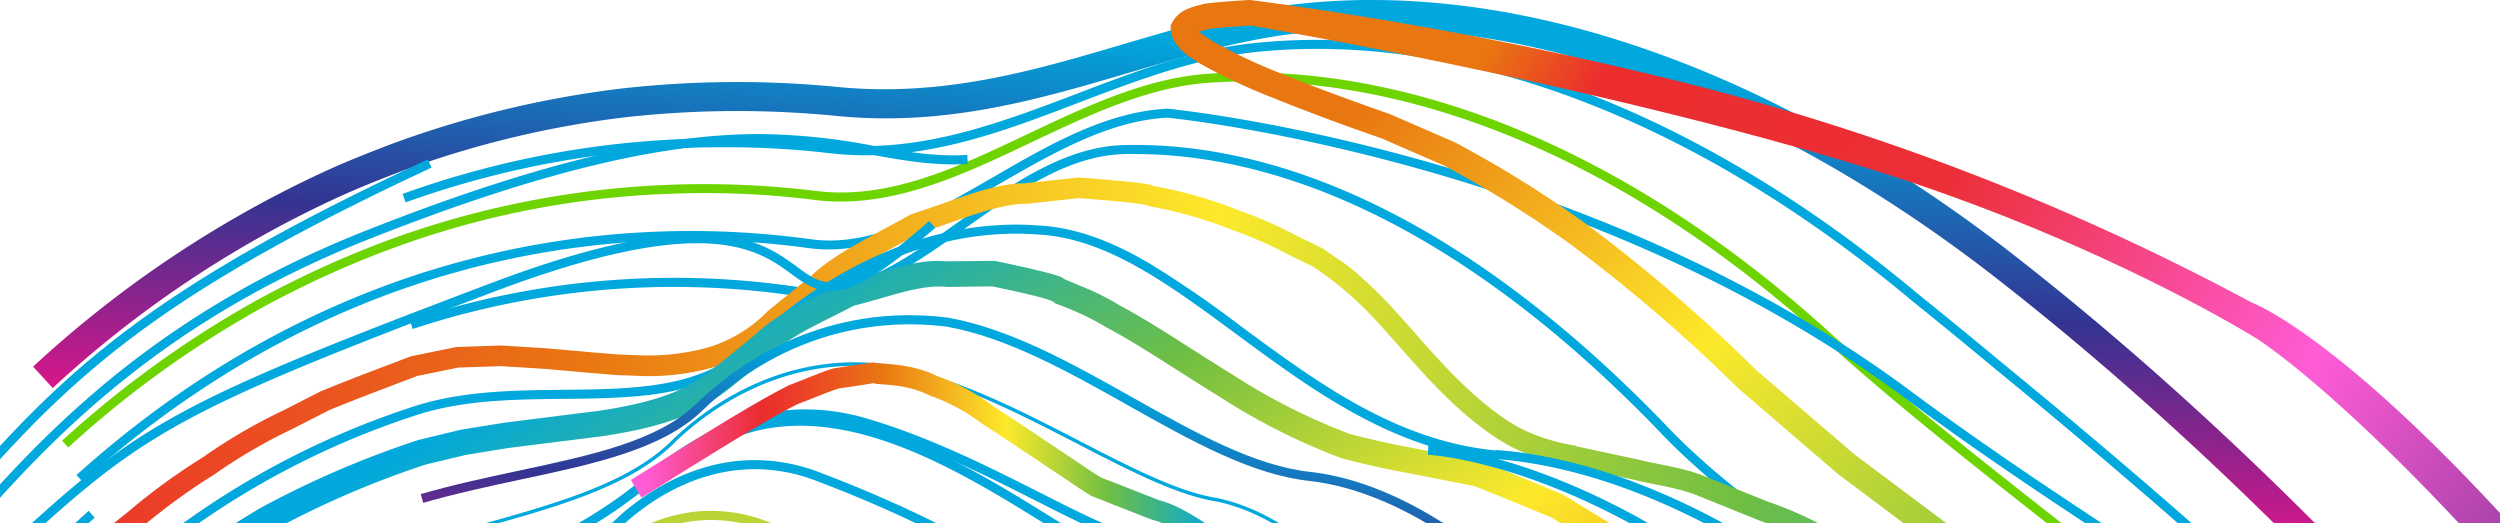
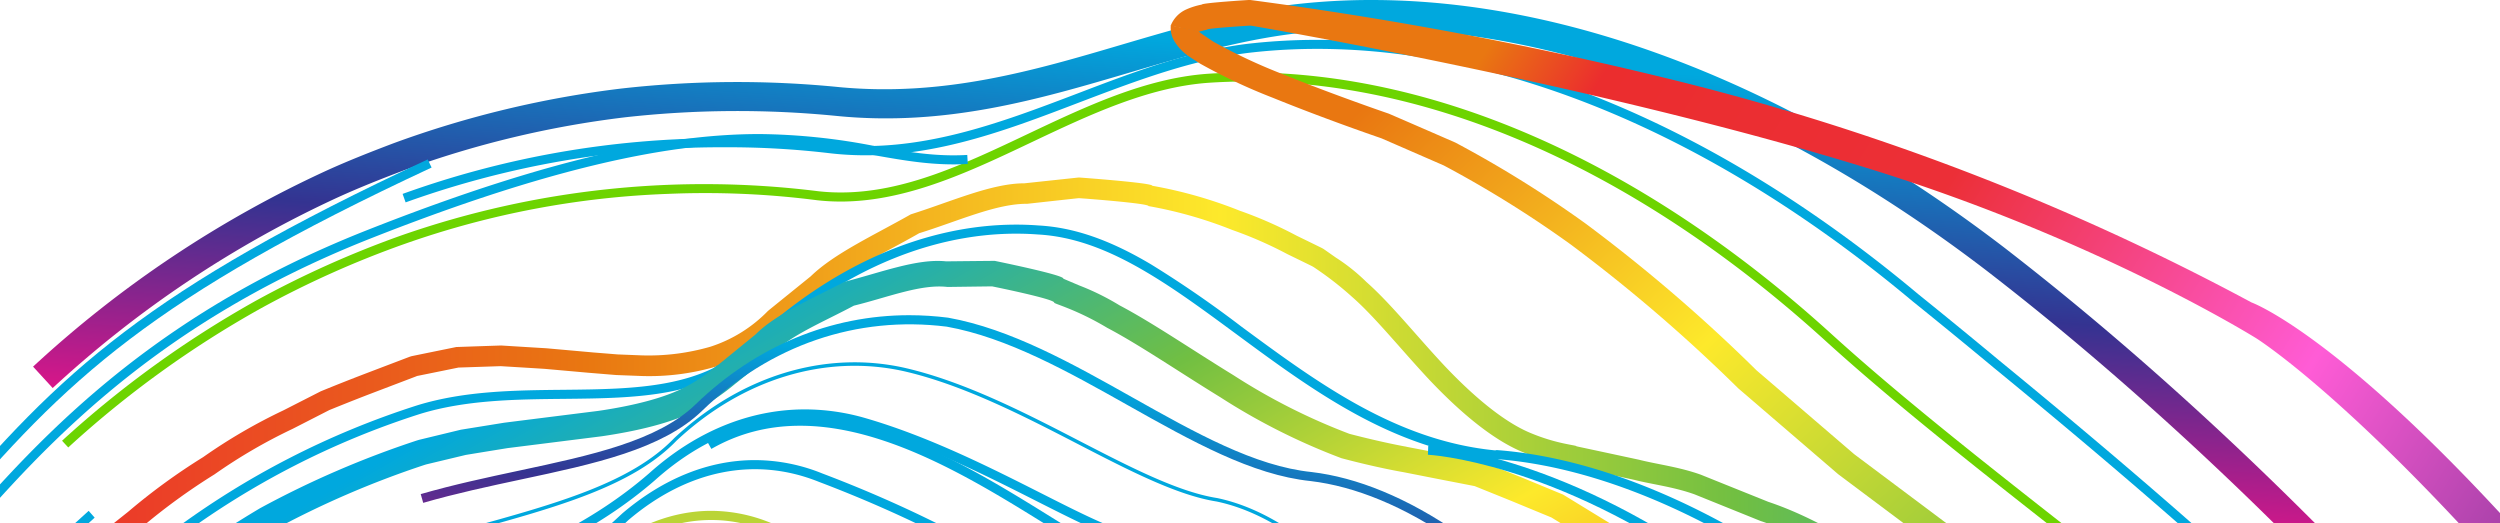
<svg xmlns="http://www.w3.org/2000/svg" width="1080" height="226" viewBox="0 0 1080 226" fill="none">
  <g id="gradient-lines">
    <path id="Path" d="M592.467 0c86.633 0 182.45 37.293 273.665 107.184a1261.958 1261.958 0 0135.012 28.111c112.216 93.499 277.526 262.995 427.846 539.541l-11.04 5.992c-149.35-274.807-313.47-443.122-424.825-535.914a1228.597 1228.597 0 00-34.649-27.787C757.545 39.775 651.207 3.167 559.304 14.506c-24.299 2.974-47.093 9.693-71.244 16.83-38.906 11.454-79.267 23.476-126.704 18.743a436.058 436.058 0 00-91.485.613 425.11 425.11 0 00-95.493 22.94c-9.353 3.51-18.669 7.212-27.795 11.335a471.855 471.855 0 00-123.822 82.661l-8.477-9.24a484.092 484.092 0 01127.107-84.834c9.353-4.237 18.974-8.016 28.635-11.679a437.997 437.997 0 0198.393-23.628 445.473 445.473 0 0194.136-.61c45.229 4.273 84.209-7.176 121.954-18.323 23.576-6.946 47.952-14.162 73.269-17.253A289.316 289.316 0 01592.467 0z" fill="url(#paint0_linear_168_158)" />
    <path id="Path_2" d="M568.877 17.216c83.24 0 174.398 38.34 259.836 109.895a2887.055 2887.055 0 0134.928 28.593C1019.7 283.599 1181.65 434.013 1308.64 666.436l-3.44 1.871c-126.68-231.828-288.29-381.917-444.057-509.586a2936.763 2936.763 0 00-34.912-28.573c-94.197-78.874-195.3-117.174-284.532-107.58-25.597 2.712-50.658 12.27-74.898 21.48-34.111 13.034-69.175 26.644-108.148 22.17a372.974 372.974 0 00-45.122-2.599h-1.947a402.404 402.404 0 00-136.359 23.814l-1.298-3.668a405.184 405.184 0 01137.657-24.044c15.88-.083 31.75.784 47.526 2.599 37.792 4.203 72.626-9.097 106.295-21.904 24.471-9.363 49.782-18.995 75.875-21.748a264.05 264.05 0 0127.597-1.452z" fill="url(#paint1_linear_168_158)" />
    <path id="Path_3" d="M538.791 31.303c82.84 0 171.79 39.69 252.433 113.021 29.926 27.146 65.347 54.975 102.872 84.429 122.344 96.063 274.604 215.622 386.374 425.203l-3.48 1.83c-111.37-208.834-263.26-328.107-385.319-423.939-37.565-29.512-73.064-57.381-103.08-84.62C703.173 69.542 608.55 29.965 521.97 35.77c-26.046 1.874-51.463 13.907-76.063 25.557-29.824 14.177-60.627 28.828-92.899 25.178a378.33 378.33 0 00-64.471-2.75 383.78 383.78 0 00-113.544 21.547 419.113 419.113 0 00-62.637 28.097 441.524 441.524 0 00-82.876 59.904l-2.675-2.903a447.651 447.651 0 0183.642-60.44 429.321 429.321 0 0163.247-28.367 397.285 397.285 0 01179.772-18.984 85.78 85.78 0 009.851.535c27.403 0 53.49-12.342 80.913-25.369 24.92-11.802 50.681-23.992 77.471-25.901 5.654-.38 11.364-.571 17.09-.571z" fill="#6DD400" />
-     <path id="Path_4" d="M504.327 46.954c2.061.152 180.964 17.812 320.917 121.857 36.468 27.121 75.399 52.488 113.051 77.037 109.085 71.066 221.865 144.553 299.915 274.883l-3.36 2.02c-77.59-129.565-190-202.805-298.695-273.64-37.706-24.551-76.676-49.957-113.242-77.171C683.821 68.543 506.024 50.997 504.249 50.844c-25.222 1.297-49.582 15.371-73.166 28.992-27.434 15.886-53.535 30.781-80.993 27.445a376.323 376.323 0 00-172.679 16.382c-51.244 17.473-98.938 45.89-141.748 84.441l-2.597-2.902c43.19-38.909 91.345-67.592 143.085-85.237a380.509 380.509 0 01174.435-16.574c26.292 3.508 51.705-11.406 78.549-26.913 23.963-13.884 48.766-28.227 75.192-29.524z" fill="url(#paint2_linear_168_158)" />
    <path id="Path_5" d="M505.785 10.956a11.163 11.163 0 001.893 7.376c3.149 4.816 6.513 6.342 10.808 9.172a247.727 247.727 0 0031.403 14.747c23.033 9.364 46.354 17.31 46.354 17.31l.728.27s10.714 4.66 26.76 11.653a477.323 477.323 0 0154.967 34.238 692.644 692.644 0 0171.878 61.694l.572.552 2.636 2.254 39.959 34.335.61.497 50.805 38.041.63.458 21.949 15.53.649.462s34.838 24.091 68.475 49.521c17.129 12.341 33.613 25.489 45.877 35.459 12.322 9.9 20.552 16.489 20.552 16.489-.02 0 5.94 4.891 17.38 15.228 11.14 10.624 29.63 24.722 50.67 47.248 43.82 42.874 106.66 112.456 164.92 221.34 3.26-1.737 6.51-3.456 9.78-5.195-58.93-110.163-122.61-180.646-166.88-223.996-21.32-22.773-39.96-37.009-51.21-47.765-11.56-10.413-17.57-15.362-17.57-15.362s-8.28-6.648-20.707-16.622c-12.361-10.048-28.978-23.309-46.185-35.709-33.903-25.621-68.686-49.674-68.686-49.654l-.63-.458-21.925-15.515-.63-.457-50.348-37.697-.614-.497-39.137-33.608-2.597-2.215-.551-.536a700.613 700.613 0 00-73.118-62.762 488.262 488.262 0 00-56.537-35.194C611.887 54.252 600.656 49.4 600.656 49.4l-.723-.31s-23.283-7.946-45.881-17.079a240.12 240.12 0 01-29.834-13.984c-8.727-5.772-5.997-4.356-6.396-4.434a1.52 1.52 0 01.172-.074" fill="url(#paint3_linear_168_158)" />
    <path id="Path_6" d="M38.297 220.682l2.595 2.937c-41.406 36.707-78.08 83.144-109.029 138.007-.034.019-49.224 85.603-57.391 99.866-6.792 12.052-57.206 74.371-86.473 74.734l-2.634-.285c-34.841-4.694-62.163 9.303-80.748 41.589l-3.357-1.945c19.422-33.809 47.814-48.419 84.601-43.538l2.329.27c25.873-.324 74.758-58.297 82.847-72.751 8.167-14.282 57.43-99.866 57.43-99.866 31.14-55.226 68.12-102.006 109.83-139.018z" fill="url(#paint4_linear_168_158)" />
-     <path id="Path_7" d="M490.1 62.605c73.7 0 152.709 41.52 228.854 120.33 29.304 31.162 72.19 58.713 121.86 90.584 111.846 71.816 251.046 161.177 348.876 357.033l-3.51 1.757c-97.35-194.898-236.04-283.932-347.486-355.484-49.878-32.023-92.957-59.687-122.584-91.194-75.363-77.992-153.398-119.09-226.01-119.09-1.53 0-3.076 0-4.625.04-24.24.65-46.572 16.508-68.175 31.812-23.995 17.025-46.537 33.092-71.717 29.691a359.74 359.74 0 00-167.302 14.043l-1.224-3.709a363.45 363.45 0 01169.063-14.231c23.611 3.4 45.505-12.42 68.908-28.983 22.081-15.668 44.929-31.832 70.354-32.52a185.66 185.66 0 014.718-.079z" fill="url(#paint5_linear_168_158)" />
    <path id="Path_8" d="M1115.86 621.353c2.69-1.238 5.4-2.496 8.1-3.739-65.13-140.757-140.373-232.264-195.625-286.055-26.577-28.405-50.651-45.079-65.905-57.077-15.331-11.923-23.253-17.529-23.253-17.529s-9.224-5.379-23.026-13.466c-13.901-7.958-31.75-19.842-52.219-26.688-9.928-3.989-19.856-7.974-29.173-11.732-9.432-3.379-18.936-4.485-26.73-6.469-15.789-3.395-26.307-5.645-26.307-5.645l-.727-.172c.153-.477-8.477-.934-20.008-5.817-11.683-4.903-24.973-16.252-37.021-29.015-12.101-12.916-23.253-26.953-33.716-36.168a80.65 80.65 0 00-13.172-10.509l-5.306-3.72-.709-.402s-4.391-2.156-10.975-5.36a178.62 178.62 0 00-24.611-10.798 191.603 191.603 0 00-37.688-10.739c.231-1.258-31.234-3.547-31.234-3.547a5.491 5.491 0 00-.801 0l-23.179 2.48c-14.225 0-31.504 7.86-49.107 13.413-16.114 9.133-33.106 16.919-43.222 26.761-10.807 8.735-18.025 14.575-18.025 14.575l-.572.496a60.599 60.599 0 01-24.708 15.334 95.871 95.871 0 01-29.669 3.758s-5.267-.207-10.538-.418c-5.306-.437-10.651-.859-10.651-.859l-.767-.074s-9.622-.86-19.28-1.719c-9.775-.59-19.55-1.2-19.55-1.2s-9.701.325-19.363.664c-9.658 1.965-19.32 3.95-19.32 3.95l-.763.231s-9.622 3.66-19.284 7.344a872.514 872.514 0 00-19.167 7.591s-6.491 3.32-16.231 8.278a235.418 235.418 0 00-34.592 20.163 268.065 268.065 0 00-32.345 23.561c-8.55 6.809-14.24 11.349-14.24 11.349l-.575.535a590.966 590.966 0 00-58.995 63.023 678.464 678.464 0 00-48.035 71.608l-.383.688-65.674 114.13-.422.649a236.829 236.829 0 01-33.412 41.985 96.039 96.039 0 01-29.056 20.928 84.237 84.237 0 01-14.893 3.813c-.231.039-.343.114-.383.078l-3.093-.191c-.114-.02-.267-.02-.419-.04.114.017.229.023.343.02-.153 0-.27-.02-.422-.02 0 0-6.378-.437-12.79-.874-6.53.054-13.06.093-13.06.093.078.555-6.834-.402-20.007 3.778-13.173 3.621-31.77 16.803-43.34 40.973 2.636 1.336 5.306 2.673 7.941 4.005 11.113-22.624 26.808-33.227 38.147-36.508 11.418-3.665 17.987-2.844 17.795-3.341 0 0 6.108-.039 12.18-.074 6.186.418 12.332.821 12.332.821.118.019.27.019.384.035l.343.019c.114 0 .226.02.343.02l2.671.172c0 .058 1.45.019 1.184-.039a85.541 85.541 0 0018.174-4.52 104.842 104.842 0 0031.887-22.776 246.262 246.262 0 0034.745-43.665l.422-.687 65.833-114.376.38-.668a675.463 675.463 0 0147.272-70.524 585.643 585.643 0 0157.928-61.858l.572-.516s5.576-4.446 13.9-11.102a265.595 265.595 0 0131.656-23.046 229.286 229.286 0 0133.791-19.686l15.809-8.087s9.317-3.813 18.709-7.399c9.431-3.587 18.827-7.172 18.827-7.172.229-.112.472-.19.724-.231 0 0 8.781-1.774 17.529-3.567l18.213-.609s9.509.571 19.014 1.165c9.623.856 19.246 1.715 19.246 1.715l.801.059s5.424.457 10.847.894l10.995.422a102.734 102.734 0 0032.497-4.18 69.44 69.44 0 0028.254-17.471l.614-.535s6.909-5.552 17.259-13.888c9.603-9.443 25.943-16.807 41.314-25.616 16.782-5.192 33.259-12.822 46.678-12.704 13.138-1.453 21.92-2.407 21.92-2.407.247-.017.496-.017.743 0 0-.035 29.861 2.176 29.709 3.395a183.356 183.356 0 0136.2 10.322 172.319 172.319 0 0123.769 10.415 3901.43 3901.43 0 0110.635 5.188l.669.383a140.692 140.692 0 0116.782 13.009c9.736 8.509 20.942 22.529 33.239 35.69 12.426 13.143 26.612 25.445 39.864 31.055 12.962 5.531 22.909 6.067 22.698 6.544l.786.191s10.154 2.192 25.392 5.512c7.542 1.926 16.668 2.938 25.849 6.215 9.087 3.665 18.769 7.576 28.466 11.486 19.933 6.599 37.478 18.33 51.111 26.117 13.557 7.934 22.605 13.216 22.605 13.216s7.789 5.512 22.89 17.264c15.026 11.829 38.741 28.194 64.993 56.291 54.545 53.107 129.075 143.64 193.765 283.425z" fill="url(#paint6_linear_168_158)" />
    <path id="Path_9" d="M439.031 97.037c3.211 0 6.419.122 9.625.364 15.278.84 30.8 6.205 48.769 16.913a471.384 471.384 0 0138.896 26.804c32.826 24.204 66.759 49.23 109.549 53.447l.708-.132.285.019C752.381 202.49 918.929 316.262 1041 610.473l-3.63 1.489C916.105 319.679 751.274 206.517 646.844 198.366l-.743.172-.309-.039c-44.011-4.238-78.479-29.647-111.798-54.234-13.312-9.809-25.877-19.09-38.555-26.589-17.434-10.368-32.365-15.56-47.049-16.381-41.492-3.093-84.63 14.45-121.578 49.273-21.043 21.091-51.289 21.416-83.333 21.74-20.734.211-42.199.438-61.941 6.49a357.126 357.126 0 00-104.946 53.91c-7.372 5.688-16.578 12.791-25.091 20.294-39.26 34.209-73.94 77.695-103.078 129.293-3.59 7.581-90.09 188.186-146 188.625-2.214 0-4.466.078-6.605.078a44.91 44.91 0 01-3.285-.098c-7.79-.074-15.084-.496-21.5-.875-30.058-1.776-46.4-2.714-63.052 33.938l-3.591-1.603c17.797-39.056 36.088-37.93 66.869-36.249 6.378.379 13.597.802 21.426.876 2.026.152 4.161.078 6.339.058 1.107-.019 2.253-.058 3.399-.058 53.427-.399 141.609-184.633 142.528-186.486 29.404-52.115 64.385-95.965 103.954-130.439 8.63-7.581 17.872-14.72 25.318-20.467a360.846 360.846 0 01106.17-54.538c20.316-6.224 42.048-6.451 63.052-6.662 31.199-.325 60.682-.63 80.657-20.635 34.901-32.95 75.365-50.722 114.929-50.722z" fill="url(#paint7_linear_168_158)" />
    <path id="Path_10" d="M-49.885 389.634c3.208 1.816 6.413 3.651 9.617 5.467a539.892 539.892 0 0170.335-96.384 68809.056 68809.056 0 0128.622-27.594l.575-.516a449.337 449.337 0 0158.54-41.409 401.076 401.076 0 0165.603-28.356l.766-.231 17.058-4.086s7.214-1.186 18.051-2.943c11.106-1.396 25.913-3.248 40.76-5.123 14.959-2.199 30.224-5.713 40.986-11.388a99.44 99.44 0 0016.714-11.368l.649-.497 14.811-11.964c8.128-8.331 22.322-14.065 35.664-21.191 14.518-3.554 28.946-9.44 40.431-8.082 11.318-.156 18.852-.25 18.852-.25a2.4 2.4 0 01.746.059s26.848 5.424 26.523 6.973c-.132.458 9.618 2.904 22.897 10.872 13.627 7.146 30.779 18.879 48.776 29.927a276.218 276.218 0 0052.398 26.388c15.78 4.203 26.696 6.02 26.696 6.02l.781.152s5.937 1.168 14.847 2.924c4.447.861 9.656 1.875 15.229 2.962 5.303 2.141 10.95 4.415 16.601 6.708a9668.412 9668.412 0 0016.562 6.841c4.904 2.998 9.485 5.807 13.416 8.234a7340.412 7340.412 0 0113.088 8.007 66.358 66.358 0 0110.305 7.071c6.183 5.084 15.018 12.304 25.609 21a548.362 548.362 0 0167.529 74.849c12.001 13.986 20.856 30.364 30.818 44.464a398.93 398.93 0 0124.558 40.36c13.529 24.173 22.552 40.281 22.552 40.281l.343.708s20.493 46.242 61.464 138.748c3.451-1.319 6.886-2.657 10.341-3.976-41.311-93.23-61.963-139.849-61.957-139.855l-.363-.71s-9.121-16.28-22.803-40.719a403.694 403.694 0 00-24.862-40.876c-10.095-14.311-19.044-30.838-31.276-45.113a557.7 557.7 0 00-69.003-76.434 22407.301 22407.301 0 00-26.406-21.649 69.493 69.493 0 00-10.688-7.338s-5.455-3.346-13.642-8.371c-4.084-2.505-8.871-5.428-13.987-8.563-5.573-2.309-11.524-4.774-17.48-7.239-5.972-2.392-11.943-4.798-17.554-7.053-5.971-1.167-11.524-2.273-16.316-3.209a7124.439 7124.439 0 00-15.912-3.076l-.743-.172c-.019.02-9.789-1.722-24.253-5.486a265.565 265.565 0 01-50.091-25.317c-17.649-10.816-35.071-22.741-49.268-30.212a107.547 107.547 0 00-17.421-8.598l-6.851-2.907c.649-1.546-29.347-7.624-29.347-7.643a2.918 2.918 0 00-.802-.055s-8.187.074-20.473.207c-12.443-1.318-28.185 4.798-43.871 8.829-14.483 7.531-29.708 13.932-38.45 22.742-9.465 7.701-15.761 12.84-15.761 12.84l-.609.458c-.27-.345-4.846 4.739-14.006 9.404-9.122 4.852-23.167 8.234-37.63 10.335-14.768 1.854-29.54 3.706-40.607 5.105-11.22 1.816-18.7 3.017-18.7 3.017l-18.09 4.379-.761.227a410.993 410.993 0 00-67.896 29.308 464.353 464.353 0 00-60.339 42.672l-.571.532s-9.809 9.44-29.388 28.342a551.194 551.194 0 00-71.936 98.541z" fill="url(#paint8_linear_168_158)" />
    <path id="Path_11" d="M392.848 136.166c5.597.007 11.188.365 16.739 1.072 26.966 4.832 53.737 19.889 79.635 34.45 27.155 15.264 52.821 29.707 77.377 32.231 77.759 9.246 191.792 118.934 278.765 399.071l-3.745 1.147C755.202 325.815 642.66 216.911 566.16 207.816c-25.322-2.618-51.33-17.233-78.867-32.709-25.608-14.407-52.076-29.292-78.296-33.991-38.813-4.852-76.308 7.966-105.626 36.284-17.198 16.717-46.782 23.02-78.085 29.688-13.913 2.982-28.281 6.038-42.461 10.146l-1.072-3.783c14.293-4.125 28.743-7.2 42.691-10.182 30.77-6.574 59.819-12.764 76.174-28.699 25.993-25.085 58.211-38.404 92.23-38.404z" fill="url(#paint9_linear_168_158)" />
    <path id="Path_12" d="M369.163 156.512a98.508 98.508 0 0121.951 2.464c25.781 5.978 52.082 19.549 75.268 31.54 21.931 11.319 42.639 22.012 59.45 24.644 58.707 12.316 120.237 102.214 173.312 253.11 14.431 40.834 28.341 86.27 41.357 135.03l-1.45.383c-13.016-48.72-26.911-94.122-41.318-134.917-52.903-150.38-114.034-239.919-172.167-252.118-17.026-2.67-37.847-13.418-59.868-24.796-23.132-11.952-49.319-25.488-74.928-31.427-33.935-7.656-69.851 3.19-98.482 29.918-18.855 19.662-51.527 28.675-89.394 39.118-5.992 1.661-12.097 3.338-18.319 5.114-42.104 11.741-81.992 33.296-118.482 64.109-35.878 30.833-67.522 70.025-94.05 116.493a800.748 800.748 0 01-67.751 117.467c-17.98 25.563-35.803 46.371-53.021 61.834a154.725 154.725 0 01-35.419 25.066 28.508 28.508 0 01-19.735 2.674c-12.519-2.635-24.429-12.163-34.888-20.542-9.502-7.597-17.824-14.263-24.429-14.263a8.858 8.858 0 00-2.251.289c-3.436.915-6.184 4.101-8.436 9.755l-1.376-.536c2.404-6.146 5.5-9.622 9.428-10.67a9.925 9.925 0 012.634-.343c7.137 0 15.65 6.835 25.347 14.584 10.382 8.285 22.1 17.699 34.275 20.238a26.15 26.15 0 0018.742-2.522 153.95 153.95 0 0035.115-24.835c17.099-15.409 34.849-36.119 52.79-61.608A799.42 799.42 0 00-29.294 414.49c26.641-46.679 58.399-86.004 94.393-116.95 36.683-30.947 76.761-52.615 119.092-64.415 6.183-1.775 12.292-3.457 18.323-5.114 37.632-10.388 70.117-19.342 88.745-38.739 22.863-21.377 50.384-32.76 77.904-32.76z" fill="url(#paint10_linear_168_158)" />
    <path id="Path_13" d="M347.765 176.859a93.913 93.913 0 0126.126 3.776c27.558 7.999 54.255 21.512 75.719 32.357 14.322 7.251 26.681 13.513 36.135 16.625 59.753 23.783 118.095 165.28 156.153 378.527l-3.856.689c-37.831-211.897-95.254-352.302-153.635-375.553-9.606-3.147-22.113-9.468-36.573-16.778-21.311-10.786-47.817-24.222-75.05-32.087-31.241-9.085-63.136-.895-89.834 23.041-24.444 21.242-56.832 37.45-96.212 48.157-40.598 11.015-78.832 31.457-113.59 60.756l-2.519-2.979c35.176-29.678 73.904-50.389 115.119-61.558 38.767-10.554 70.619-26.472 94.605-47.297 20.319-18.247 43.582-27.676 67.412-27.676z" fill="url(#paint11_linear_168_158)" />
    <path id="Path_14" d="M345.669 179.992c38.593 0 77.968 24.471 108.908 43.684 6.806 4.225 13.214 8.203 19.198 11.664 43.852 25.368 78.825 97.31 113.344 233.241l-3.787.956c-34.249-134.824-68.651-205.998-111.528-230.794-6.024-3.501-12.466-7.494-19.292-11.739-41.06-25.485-97.28-60.528-145.2-33.077l-1.915-3.403a79.74 79.74 0 0140.272-10.532z" fill="url(#paint12_linear_168_158)" />
    <path id="Path_15" d="M326.103 198.77a77.514 77.514 0 0129.075 5.744c41.727 15.772 75.877 34.535 89.92 45.263 37.202 27.11 67.023 133.236 102.893 366.232l-3.853.614c-35.24-228.821-65.558-337.598-101.369-363.695-13.871-10.595-47.619-29.112-89.001-44.766-27.551-11.092-56.817-5.153-82.309 16.53l-2.594 2.428c-18.467 17.066-41.399 38.292-81.43 48.719-38.804 10.099-75.513 29.397-109.128 57.384a361.756 361.756 0 00-55.254 58.246 453.778 453.778 0 00-32.091 48.7c-.04.074-6.83 12.714-18.619 32.013-24.918 39.786-63.917 96.008-108.254 138.065-20.647 19.529-37.894 31.727-52.699 37.322-13.813 5.02-25.412 4.676-36.593-1.052-13.241-6.74-24.421-20.409-35.638-35.011a3.057 3.057 0 00-1.946-1.412c-3.204.669-7.252 15.061-11.144 28.979l-.723 2.518-3.739-1.067.683-2.502c5.803-20.675 8.855-30.661 14.122-31.767a6.405 6.405 0 015.837 2.807c10.952 14.278 21.827 27.587 34.302 33.98 10.265 5.196 20.834 5.482 33.467.86 14.309-5.403 31.134-17.351 51.397-36.501 43.997-41.768 82.8-97.724 107.605-137.279 11.714-19.185 18.47-31.727 18.544-31.864a458.669 458.669 0 0132.357-49.157 365.802 365.802 0 0155.865-58.892c34.077-28.349 71.317-47.918 110.661-58.15 39.073-10.197 60.669-30.185 79.749-47.824l2.669-2.463c17.895-15.233 37.549-23.002 57.238-23.002z" fill="url(#paint13_linear_168_158)" />
    <path id="Path_16" d="M307.264 220.682a67.989 67.989 0 0131.111 7.744c39.137 17.907 61.841 32.607 69.351 44.89 7.644 12.549 8.332 35.318 9.248 66.82 1.89 63.715 4.738 159.998 68.412 266.673l-3.362 2.024c-64.209-107.574-67.077-204.451-68.968-268.579-.916-30.897-1.566-53.225-8.697-64.918-6.974-11.42-29.752-26.03-67.668-43.402-24.536-12.47-51.098-8.865-75.027 10.201a182.416 182.416 0 00-13.682 13.904c-13.91 15.121-29.659 32.248-58.628 39.418a269.983 269.983 0 00-104.838 54.065C52.333 376.181 24.048 410.526.509 451.581l-3.44-1.945c23.81-41.458 52.4-76.166 84.924-103.13A274.047 274.047 0 01188.4 291.661c27.862-6.886 43.188-23.551 56.679-38.255 4.432-5 9.127-9.761 14.066-14.263 15.365-12.262 31.76-18.461 48.119-18.461z" fill="url(#paint14_linear_168_158)" />
    <path id="Path_17" d="M328.109 57.91a269.221 269.221 0 0150.214 5.278c13.779 2.408 25.683 4.55 39.536 3.747l.227 3.9c-14.37.842-27.017-1.414-40.451-3.786-38.902-6.919-87.281-15.486-217.748 36.057-98.75 39.022-147.282 96.34-186.262 142.377-19.718 23.267-36.725 43.36-56.022 55.31-51.744 31.774-73.869 58.368-91.029 109.472a229.054 229.054 0 00-8.828 39.249c-4.509 28.449-7.756 49.001-49.831 59.151l-.92-3.822c39.556-9.522 42.306-26.997 46.893-55.94a232.372 232.372 0 018.941-39.902c17.539-52.095 40.087-79.206 92.708-111.536 18.764-11.625 35.618-31.508 55.106-54.507 39.285-46.382 88.165-104.12 187.792-143.482 83.728-33.078 134.02-41.566 169.674-41.566z" fill="url(#paint15_linear_168_158)" />
    <path id="Path_18" d="M184.764 68.865l1.684 3.514C66.225 128.425 28.792 163.345-22.678 224.493c-51.24 61.07-83.625 86.268-83.969 86.514-4.206 3.459-8.642 6.706-12.925 9.859-10.631 7.793-21.681 15.872-30.397 28.156l-3.215-2.253c9.1-12.821 20.382-21.091 31.283-29.076 4.28-3.114 8.642-6.322 12.808-9.741.384-.286 32.503-25.273 83.436-85.983 51.849-61.585 89.513-96.772 210.421-153.103z" fill="url(#paint16_linear_168_158)" />
-     <path id="Path_19" d="M545.856 253.55l5.265-7.263c-22.159-13.582-36.699-26.684-50.192-30.123-11.836-4.631-17.752-6.95-17.75-6.956 0 0-2.903-1.114-7.274-2.802-4.139-2.324-9.408-6.189-14.81-9.702-10.726-7.169-21.471-14.334-21.471-14.334l-.649-.44-9.904-6.477a89.185 89.185 0 00-24.125-12.948c-12.481-6.319-27.674-5.072-27.33-5.993l-10.499 1.539s-2.33.362-6.946 1.074c-4.428 1.266-10.725 4.013-19.278 7.283-16.147 8.125-38.63 22.38-68.364 40.938 1.529 2.555 3.053 5.132 4.581 7.684 30.04-18.731 52.256-32.755 67.602-40.517 7.9-2.94 13.74-5.552 17.73-6.705 4.065-.594 6.106-.885 6.106-.885l9.181-1.44c-.172 1.019 12.579-.402 24.047 5.437a82.931 82.931 0 0122.464 12.083l9.431 6.15.649.421s11.07 7.417 22.159 14.814c5.589 3.631 10.971 7.571 15.361 10.01 4.792 1.88 7.979 3.153 7.979 3.153l17.941 7.011c11.909 2.744 26.778 15.925 48.096 28.988z" fill="url(#paint17_linear_168_158)" />
    <path id="Path_20" d="M617.008 192.51c.556.039 54.931 2.831 125.091 52.736 133.594 94.707 217.567 280.799 264.471 420.237l-3.7 1.259C956.129 527.84 872.559 342.536 739.845 248.455c-69.147-49.178-122.473-51.988-122.989-52.008l.152-3.937z" fill="url(#paint18_linear_168_158)" />
-     <path id="Path_21" d="M401.439 95.472l2.56 2.946c-39.071 34.101-47.637 30.561-61.861 20.137-14.716-10.803-37.009-27.195-128.729 7.462C67.325 181.23 60.368 187.752-6.54 250.18l-1.644 1.528c-54.442 50.818-54.442 50.818-92.908 121.946a6661.2 6661.2 0 01-21.677 39.953c-53.028 97.618-66.026 100.775-100.74 109.189-5.239 1.284-11.202 2.718-17.818 4.65l-1.069-3.748c6.691-1.971 12.693-3.424 17.966-4.705 33.493-8.127 45.998-11.171 98.22-107.257a7427.577 7427.577 0 0021.677-39.933c38.732-71.704 38.731-71.704 93.671-122.961l1.644-1.547c67.405-62.887 74.44-69.448 221.253-124.951 93.745-35.44 117.027-18.284 132.437-6.96 12.273 8.988 18.349 13.731 56.967-19.912z" fill="url(#paint19_linear_168_158)" />
    <path id="Path_22" d="M517.757 13.759c.056-.029.114-.054.172-.075 1.79-.462 3.569-.88 3.569-.88-.497-.573 18.183-1.72 18.183-1.72h.762s151.08 25.722 268.243 62.162c98.319 30.579 166.044 72.909 166.044 72.909s149.91 93.663 395.75 517.457l14.85-7.763c-284.34-479.391-412.721-525.214-412.721-525.214a1065.855 1065.855 0 00-254.433-97.25A1683.406 1683.406 0 00540.139 0h-.802s-19.864 1.221-20.188 1.985a30.42 30.42 0 00-6.698 2.102 12.81 12.81 0 00-6.718 7.034" fill="url(#paint20_linear_168_158)" />
  </g>
  <defs>
    <linearGradient id="paint0_linear_168_158" x1="311.755" y1="3.289" x2="278.704" y2="483.594" gradientUnits="userSpaceOnUse">
      <stop stop-color="#00A8DE" />
      <stop offset=".2" stop-color="#343391" />
      <stop offset=".4" stop-color="#E91388" />
      <stop offset=".6" stop-color="#EB2D2E" />
      <stop offset=".8" stop-color="#FDE92B" />
      <stop offset="1" stop-color="#009E54" />
    </linearGradient>
    <linearGradient id="paint1_linear_168_158" x1="1208.92" y1="10008.6" x2="1517.68" y2="10282.1" gradientUnits="userSpaceOnUse">
      <stop stop-color="#00A8DE" />
      <stop offset=".2" stop-color="#343391" />
      <stop offset=".4" stop-color="#E91388" />
      <stop offset=".6" stop-color="#EB2D2E" />
      <stop offset=".8" stop-color="#FDE92B" />
      <stop offset="1" stop-color="#009E54" />
    </linearGradient>
    <linearGradient id="paint2_linear_168_158" x1="1294.11" y1="9830.03" x2="1388.53" y2="10006.3" gradientUnits="userSpaceOnUse">
      <stop stop-color="#00A8DE" />
      <stop offset=".2" stop-color="#343391" />
      <stop offset=".4" stop-color="#E91388" />
      <stop offset=".6" stop-color="#EB2D2E" />
      <stop offset=".8" stop-color="#FDE92B" />
      <stop offset="1" stop-color="#009E54" />
    </linearGradient>
    <linearGradient id="paint3_linear_168_158" x1="1473.66" y1="270.071" x2="922.572" y2="-305.976" gradientUnits="userSpaceOnUse">
      <stop offset=".367" stop-color="#00A8DE" />
      <stop offset=".503" stop-color="#71BF42" />
      <stop offset=".749" stop-color="#FDE92B" />
      <stop offset=".97" stop-color="#E97711" />
    </linearGradient>
    <linearGradient id="paint4_linear_168_158" x1="1819.47" y1="9370.16" x2="2233.92" y2="9479.44" gradientUnits="userSpaceOnUse">
      <stop stop-color="#00A8DE" />
      <stop offset=".2" stop-color="#343391" />
      <stop offset=".4" stop-color="#E91388" />
      <stop offset=".6" stop-color="#EB2D2E" />
      <stop offset=".8" stop-color="#FDE92B" />
      <stop offset="1" stop-color="#009E54" />
    </linearGradient>
    <linearGradient id="paint5_linear_168_158" x1="1302.27" y1="9951.44" x2="1556.26" y2="10185.2" gradientUnits="userSpaceOnUse">
      <stop stop-color="#00A8DE" />
      <stop offset=".2" stop-color="#343391" />
      <stop offset=".4" stop-color="#E91388" />
      <stop offset=".6" stop-color="#EB2D2E" />
      <stop offset=".8" stop-color="#FDE92B" />
      <stop offset="1" stop-color="#009E54" />
    </linearGradient>
    <linearGradient id="paint6_linear_168_158" x1="1123.96" y1="76.69" x2="-303.434" y2="76.69" gradientUnits="userSpaceOnUse">
      <stop offset=".093" stop-color="#00A8DE" />
      <stop offset=".262" stop-color="#71BF42" />
      <stop offset=".418" stop-color="#FDE92B" />
      <stop offset=".61" stop-color="#E97711" />
      <stop offset=".663" stop-color="#EA5F1B" />
      <stop offset=".752" stop-color="#EB3B29" />
      <stop offset=".799" stop-color="#EB2D2E" />
      <stop offset=".979" stop-color="#FF5CD6" />
    </linearGradient>
    <linearGradient id="paint7_linear_168_158" x1="1269.19" y1="9741.33" x2="1479.64" y2="10154.2" gradientUnits="userSpaceOnUse">
      <stop stop-color="#00A8DE" />
      <stop offset=".2" stop-color="#343391" />
      <stop offset=".4" stop-color="#E91388" />
      <stop offset=".6" stop-color="#EB2D2E" />
      <stop offset=".8" stop-color="#FDE92B" />
      <stop offset="1" stop-color="#009E54" />
    </linearGradient>
    <linearGradient id="paint8_linear_168_158" x1="-354.991" y1="413.379" x2="43.606" y2="1105.11" gradientUnits="userSpaceOnUse">
      <stop offset=".092" stop-color="#00A8DE" />
      <stop offset=".262" stop-color="#71BF42" />
      <stop offset=".418" stop-color="#FDE92B" />
      <stop offset=".61" stop-color="#E97711" />
      <stop offset=".663" stop-color="#EA5F1B" />
      <stop offset=".752" stop-color="#EB3B29" />
      <stop offset=".799" stop-color="#EB2D2E" />
      <stop offset=".979" stop-color="#FF5CD6" />
    </linearGradient>
    <linearGradient id="paint9_linear_168_158" x1="335.34" y1="148.424" x2="291.979" y2="488.26" gradientUnits="userSpaceOnUse">
      <stop offset="0" stop-color="#00A8DE" />
      <stop offset=".2" stop-color="#343391" />
      <stop offset=".401" stop-color="#E91388" />
      <stop offset=".6" stop-color="#EB2D2E" />
      <stop offset=".8" stop-color="#FDE92B" />
      <stop offset="1" stop-color="#009E54" />
    </linearGradient>
    <linearGradient id="paint10_linear_168_158" x1="1441.79" y1="9638.37" x2="1717.89" y2="10019.9" gradientUnits="userSpaceOnUse">
      <stop stop-color="#00A8DE" />
      <stop offset=".2" stop-color="#343391" />
      <stop offset=".4" stop-color="#E91388" />
      <stop offset=".6" stop-color="#EB2D2E" />
      <stop offset=".8" stop-color="#FDE92B" />
      <stop offset="1" stop-color="#009E54" />
    </linearGradient>
    <linearGradient id="paint11_linear_168_158" x1="1560.75" y1="9720.61" x2="1866.64" y2="9876.34" gradientUnits="userSpaceOnUse">
      <stop stop-color="#00A8DE" />
      <stop offset=".2" stop-color="#343391" />
      <stop offset=".4" stop-color="#E91388" />
      <stop offset=".6" stop-color="#EB2D2E" />
      <stop offset=".8" stop-color="#FDE92B" />
      <stop offset="1" stop-color="#009E54" />
    </linearGradient>
    <linearGradient id="paint12_linear_168_158" x1="1582.98" y1="9773.66" x2="1799.57" y2="9833.36" gradientUnits="userSpaceOnUse">
      <stop stop-color="#00A8DE" />
      <stop offset=".2" stop-color="#343391" />
      <stop offset=".4" stop-color="#E91388" />
      <stop offset=".6" stop-color="#EB2D2E" />
      <stop offset=".8" stop-color="#FDE92B" />
      <stop offset="1" stop-color="#009E54" />
    </linearGradient>
    <linearGradient id="paint13_linear_168_158" x1="1548.67" y1="9589.94" x2="1916.12" y2="9947.37" gradientUnits="userSpaceOnUse">
      <stop stop-color="#00A8DE" />
      <stop offset=".2" stop-color="#343391" />
      <stop offset=".4" stop-color="#E91388" />
      <stop offset=".619" stop-color="#EB2D2E" />
      <stop offset=".8" stop-color="#FDE92B" />
      <stop offset="1" stop-color="#009E54" />
    </linearGradient>
    <linearGradient id="paint14_linear_168_158" x1="1644.97" y1="9637.39" x2="1946.27" y2="9775.98" gradientUnits="userSpaceOnUse">
      <stop stop-color="#BAD436" />
      <stop offset=".2" stop-color="#343391" />
      <stop offset=".4" stop-color="#E91388" />
      <stop offset=".6" stop-color="#EB2D2E" />
      <stop offset=".8" stop-color="#FDE92B" />
      <stop offset="1" stop-color="#009E54" />
    </linearGradient>
    <linearGradient id="paint15_linear_168_158" x1="1473.29" y1="9484.7" x2="1959.45" y2="9780.27" gradientUnits="userSpaceOnUse">
      <stop stop-color="#00A8DE" />
      <stop offset=".2" stop-color="#343391" />
      <stop offset=".4" stop-color="#E91388" />
      <stop offset=".6" stop-color="#EB2D2E" />
      <stop offset=".8" stop-color="#FDE92B" />
      <stop offset="1" stop-color="#009E54" />
    </linearGradient>
    <linearGradient id="paint16_linear_168_158" x1="1617.87" y1="9348.56" x2="1941.68" y2="9487.03" gradientUnits="userSpaceOnUse">
      <stop stop-color="#00A8DE" />
      <stop offset=".2" stop-color="#343391" />
      <stop offset=".4" stop-color="#E91388" />
      <stop offset=".6" stop-color="#EB2D2E" />
      <stop offset=".8" stop-color="#FDE92B" />
      <stop offset="1" stop-color="#009E54" />
    </linearGradient>
    <linearGradient id="paint17_linear_168_158" x1="551.121" y1="156.512" x2="272.529" y2="156.512" gradientUnits="userSpaceOnUse">
      <stop offset=".093" stop-color="#00A8DE" />
      <stop offset=".262" stop-color="#71BF42" />
      <stop offset=".418" stop-color="#FDE92B" />
      <stop offset=".61" stop-color="#E97711" />
      <stop offset=".663" stop-color="#EA5F1B" />
      <stop offset=".752" stop-color="#EB3B29" />
      <stop offset=".799" stop-color="#EB2D2E" />
      <stop offset=".979" stop-color="#FF5CD6" />
    </linearGradient>
    <linearGradient id="paint18_linear_168_158" x1="1413.25" y1="10222.4" x2="1770.19" y2="10292.6" gradientUnits="userSpaceOnUse">
      <stop stop-color="#00A8DE" />
      <stop offset=".2" stop-color="#343391" />
      <stop offset=".4" stop-color="#E91388" />
      <stop offset=".6" stop-color="#EB2D2E" />
      <stop offset=".8" stop-color="#FDE92B" />
      <stop offset="1" stop-color="#009E54" />
    </linearGradient>
    <linearGradient id="paint19_linear_168_158" x1="1505.5" y1="9480.5" x2="1968.7" y2="9782.72" gradientUnits="userSpaceOnUse">
      <stop stop-color="#00A8DE" />
      <stop offset=".2" stop-color="#343391" />
      <stop offset=".4" stop-color="#E91388" />
      <stop offset=".6" stop-color="#EB2D2E" />
      <stop offset=".8" stop-color="#FDE92B" />
      <stop offset="1" stop-color="#009E54" />
    </linearGradient>
    <linearGradient id="paint20_linear_168_158" x1="425.347" y1="366.132" x2="885.986" y2="655.998" gradientUnits="userSpaceOnUse">
      <stop stop-color="#E97711" />
      <stop offset=".089" stop-color="#EB2D2E" />
      <stop offset=".366" stop-color="#EC2F37" />
      <stop offset=".687" stop-color="#FF5CD6" />
      <stop offset="1" stop-color="#793391" />
    </linearGradient>
  </defs>
</svg>